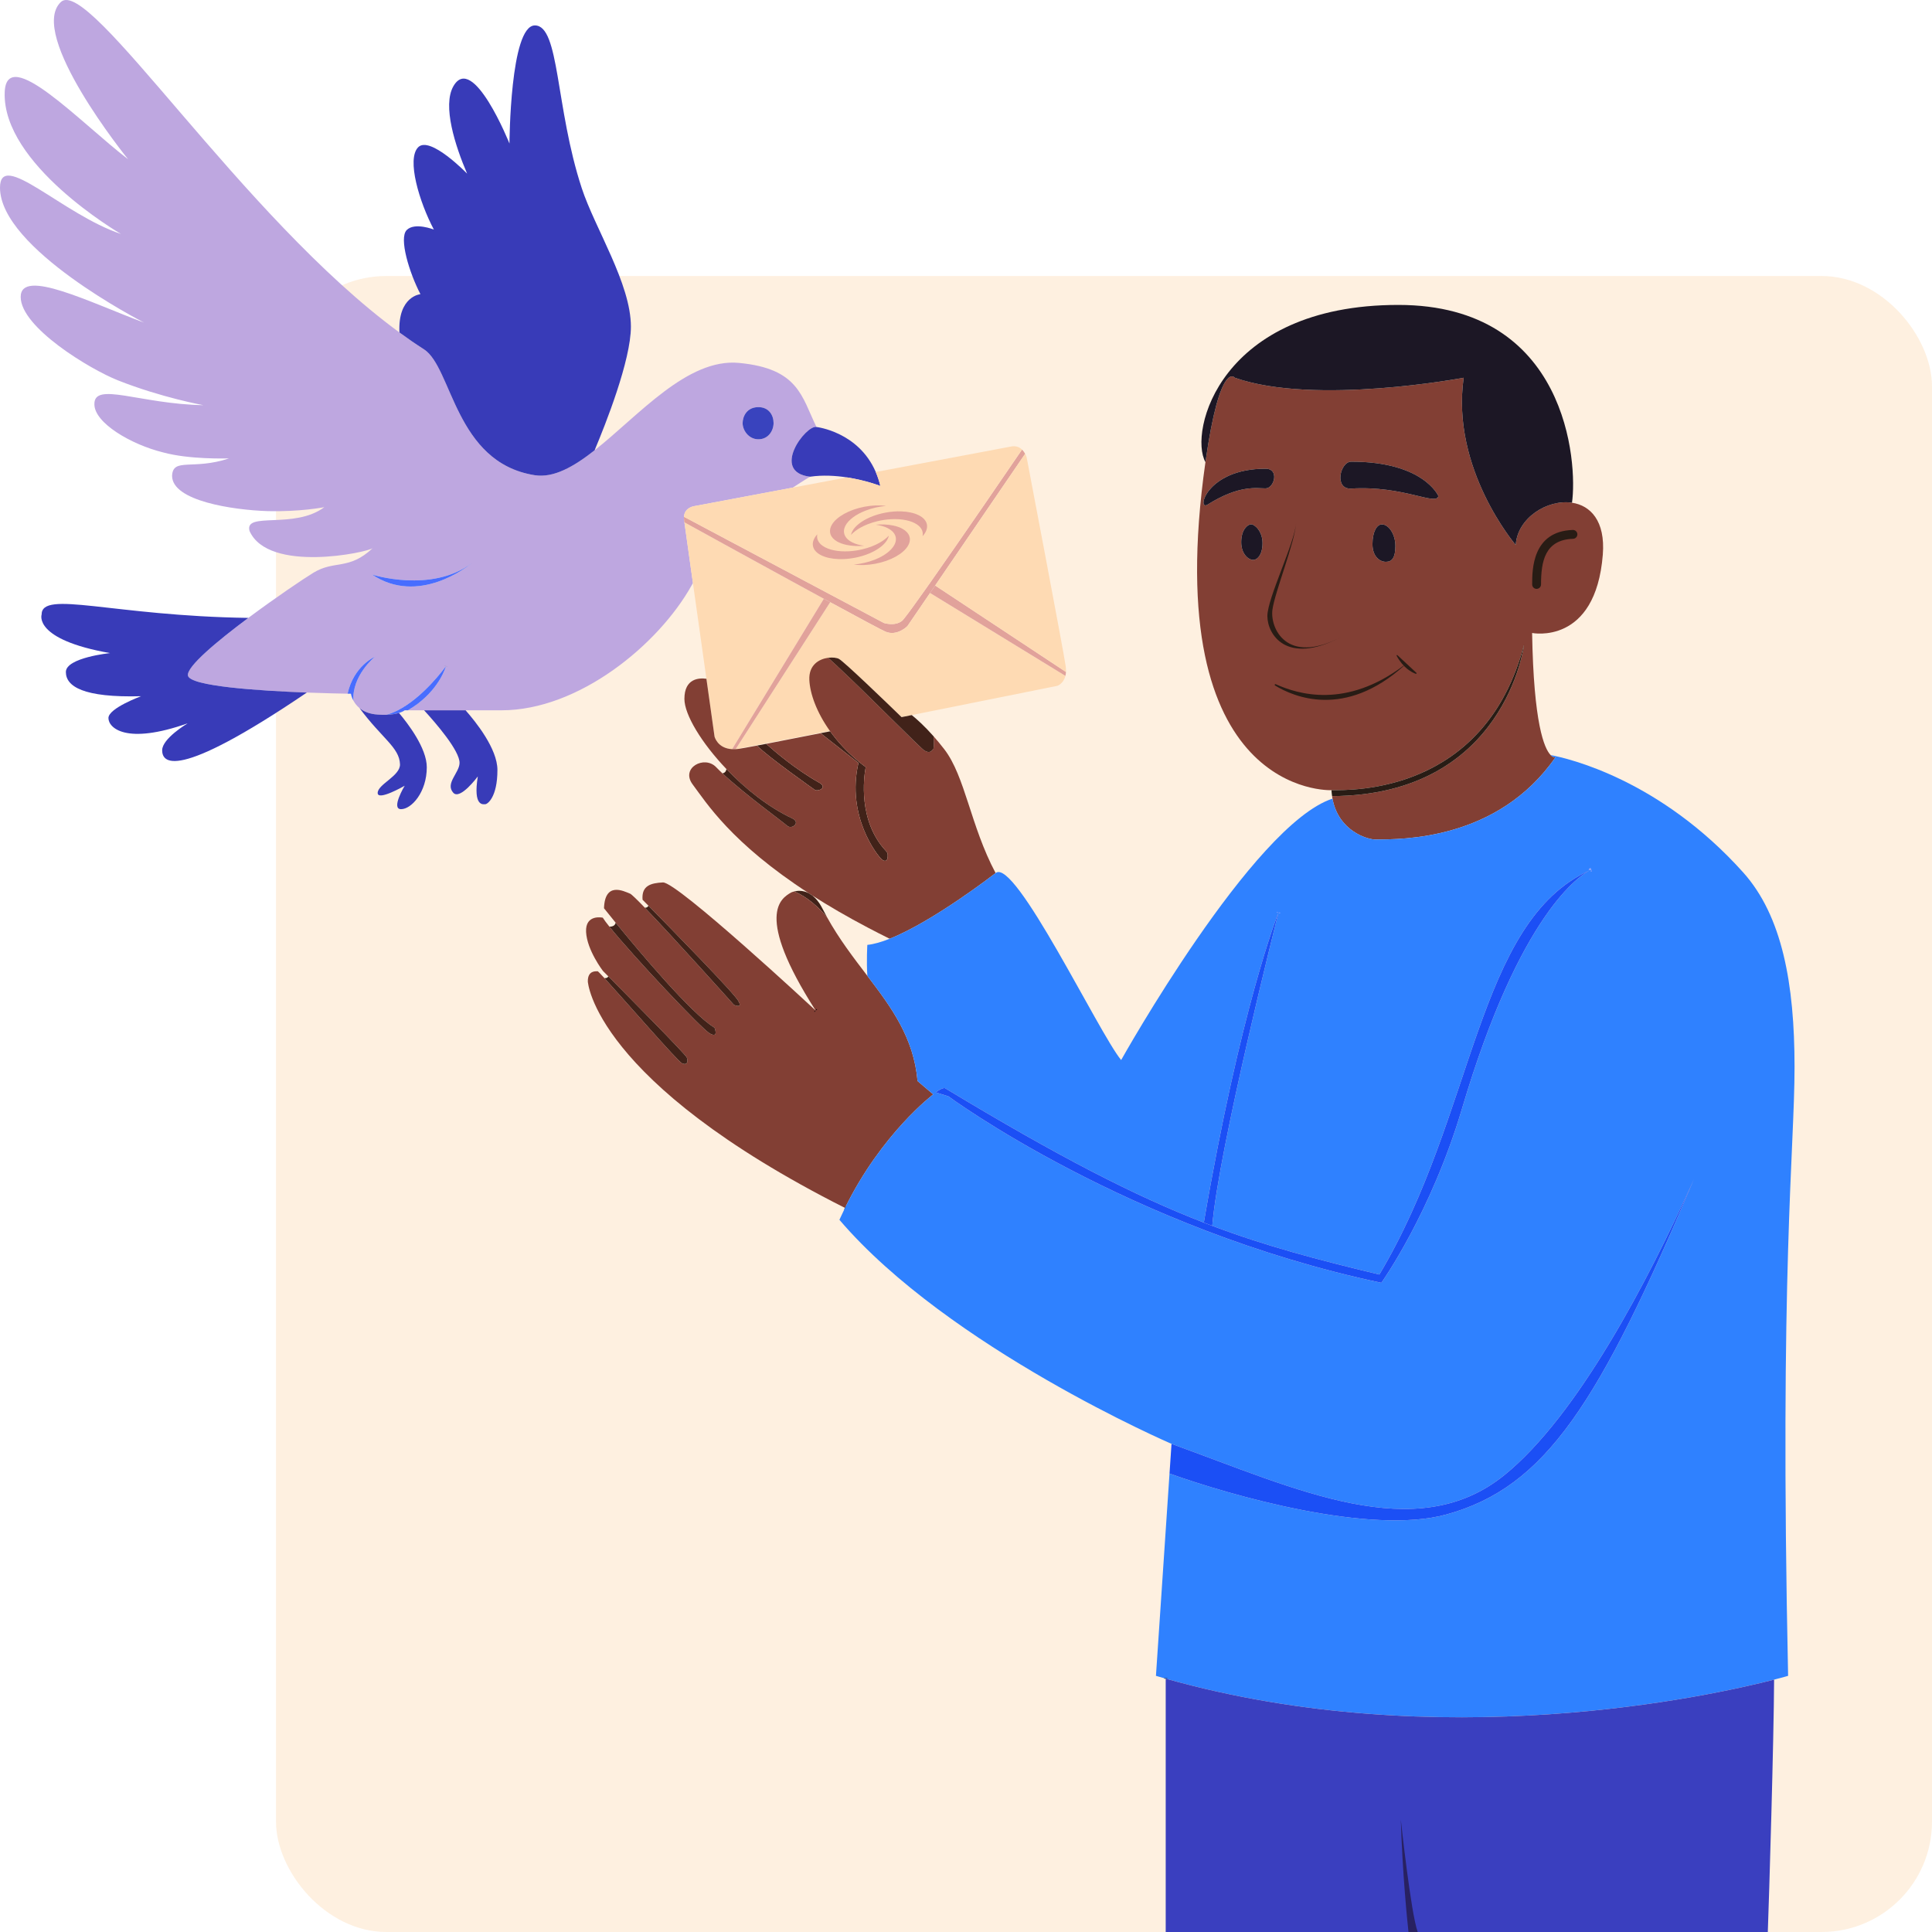
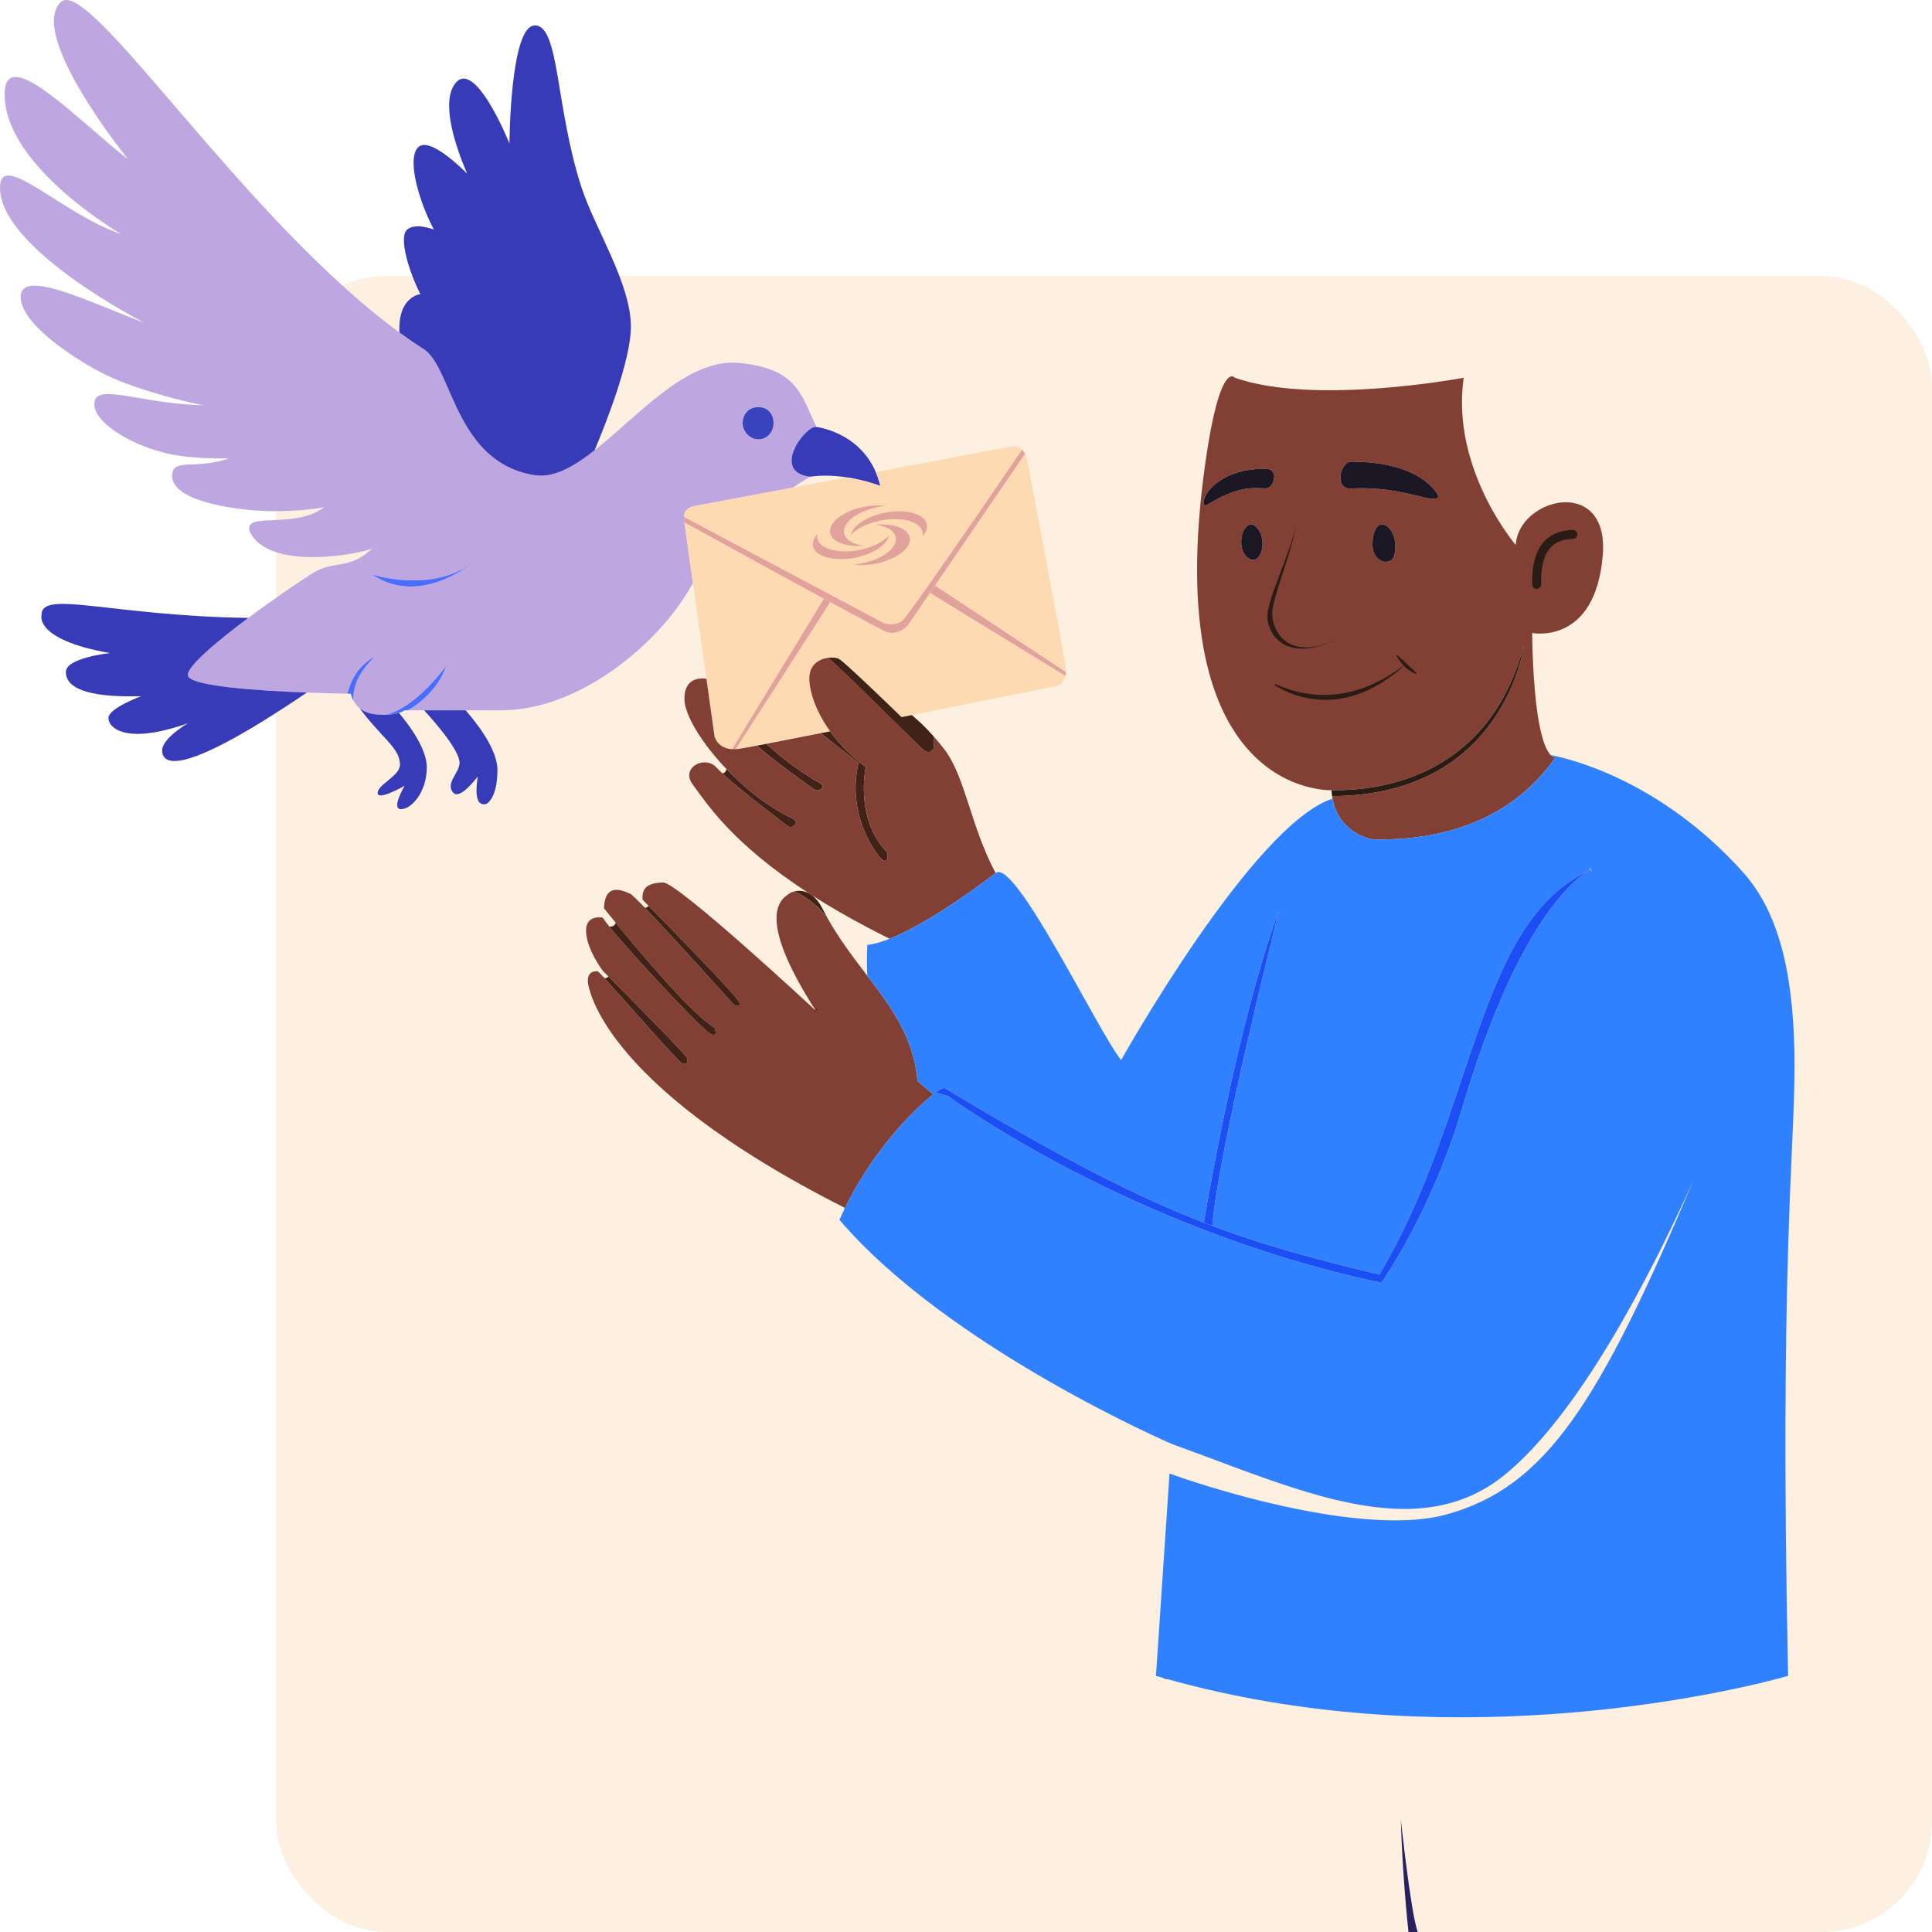
<svg xmlns="http://www.w3.org/2000/svg" width="560" height="560" viewBox="0 0 560 560" fill="none">
  <rect x="80" y="80" width="480" height="480" rx="32" fill="#FEDAB3" fill-opacity="0.4" />
  <g clip-path="url(#clip0_510_1075)">
    <path d="M236.657 123.765C232.338 114.91 231.485 106.824 214.192 105.192C199.187 103.777 185.141 120.457 172.348 130.52C166.254 135.317 160.447 138.61 154.952 137.736C131.84 134.049 131.102 106.511 122.867 101.237C120.505 99.726 118.139 98.098 115.781 96.37H115.778C70.095 62.981 25.752 -7.227 17.62 0.602C7.905 9.953 36.735 45.68 37.121 46.158C23.501 35.73 1.917 12.71 1.366 26.696C0.547 47.628 34.539 67.513 35.064 67.818C18.215 62.195 0 43.144 0 54.388C0 72.089 41.128 93.187 41.771 93.514C26.333 87.795 5.976 77.5 5.998 86.079C5.998 94.904 26.068 107.03 34.19 110.249C46.792 115.241 58.95 117.443 58.95 117.443C40.559 117.112 27.196 110.51 27.361 117.196C27.361 122.563 37.918 128.833 47.321 131.145C54.994 133.218 65.415 132.876 66.374 132.876C55.902 136.346 50.127 132.549 49.878 137.912C49.878 145.212 67.531 147.818 77.511 148.148C86.987 148.398 93.996 147.009 93.996 147.009C85.29 153.544 70.734 148.167 72.332 153.912C77.812 166.218 106.617 160.105 108.035 158.87C101.122 165.383 96.978 162.274 90.863 166.001C88.027 167.725 79.862 173.223 71.979 179.101C62.851 185.908 54.105 193.222 54.473 195.788C54.917 198.912 75.101 200.217 88.942 200.743H88.945C94.396 200.949 98.863 201.037 100.747 201.066C102.54 193.075 108.472 190.447 108.666 190.366C108.468 190.528 101.974 195.898 102.448 203.102C102.822 203.79 103.381 204.562 104.204 205.242C105.372 206.205 107.072 206.988 109.544 207.124C110.455 207.19 111.267 207.204 111.994 207.179C113.034 206.899 114.066 206.495 115.076 205.995H115.08C122.672 202.261 129.045 193.391 129.262 193.09C129.207 193.303 127.583 199.056 121.115 203.955C120.24 204.62 119.274 205.267 118.213 205.885H145.376C167.712 205.885 190.802 186.944 200.455 169.706C200.583 169.474 200.715 169.243 200.851 169.015C199.672 160.62 198.703 153.724 198.379 151.401C198.339 151.111 198.306 150.891 198.288 150.751C198.24 150.402 198.229 150.082 198.247 149.788C198.427 146.91 201.542 146.649 201.542 146.649L229.807 141.33C232.844 139.312 234.806 138.177 234.806 138.177C223.202 136.802 233.627 123.077 236.657 123.765ZM107.836 166.53C107.836 166.53 124.971 172.051 136.737 163.237C135.484 164.27 121.21 175.557 107.836 166.53ZM219.827 127.33C216.98 127.33 215.254 124.687 215.254 122.669C215.254 120.651 216.514 118.009 219.827 118.009C222.879 118.009 224.224 120.365 224.224 122.618C224.224 124.871 222.674 127.33 219.827 127.33Z" fill="#BEA7E0" />
    <path d="M102.448 203.103C101.842 201.989 101.713 201.082 101.713 201.082C101.713 201.082 101.372 201.078 100.747 201.067C102.54 193.076 108.472 190.448 108.666 190.367C108.468 190.529 101.974 195.899 102.448 203.103Z" fill="#486DFF" />
    <path d="M129.262 193.091C129.207 193.304 127.583 199.056 121.115 203.956C120.24 204.621 119.274 205.268 118.213 205.886H117.302C117.302 205.886 116.835 206.294 115.645 206.654C114.812 206.907 113.625 207.135 111.994 207.179C113.034 206.9 114.066 206.496 115.076 205.996H115.08C122.672 202.261 129.045 193.392 129.262 193.091Z" fill="#486DFF" />
    <path d="M255.174 140.853C255.174 140.853 251.03 139.228 245.502 138.379C242.233 137.872 238.475 137.641 234.806 138.177C223.202 136.803 233.627 123.078 236.657 123.765C236.657 123.765 248.786 125.114 253.84 136.81C254.369 138.041 254.821 139.383 255.174 140.853Z" fill="#383BB8" />
    <path d="M224.224 122.618C224.224 124.871 222.674 127.33 219.827 127.33C216.98 127.33 215.254 124.687 215.254 122.669C215.254 120.652 216.514 118.009 219.827 118.009C222.879 118.009 224.224 120.365 224.224 122.618Z" fill="#3943BE" />
    <path d="M182.871 94.683C182.871 104.449 175.518 122.982 172.348 130.52C166.254 135.317 160.447 138.61 154.952 137.735C131.84 134.049 131.102 106.511 122.867 101.237C120.505 99.726 118.139 98.098 115.781 96.37H115.778C115.285 85.843 121.868 85.266 121.868 85.266C118.65 79.099 115.554 69.013 117.89 66.675C120.226 64.341 125.758 66.543 125.758 66.543C121.552 58.596 117.783 46.114 121.218 42.673C124.656 39.237 135.396 50.33 135.396 50.33C131.958 42.302 128.171 30.632 131.425 24.979C137.082 15.143 147.672 41.607 147.672 41.607C147.672 41.607 147.837 7.369 155.04 7.369C162.243 7.369 160.932 31.125 168.627 54.549C172.432 66.138 182.871 82.234 182.871 94.683Z" fill="#383BB8" />
    <path d="M88.942 200.743C50.282 226.946 47.005 220.845 47.005 217.463C47.005 214.082 54.179 209.789 54.407 209.656C36.518 215.982 31.431 210.983 31.431 208.127C31.431 205.271 40.897 201.802 40.897 201.802C24.088 202.265 19.093 198.946 19.093 194.781C19.093 190.617 31.894 189.301 31.894 189.301C9.532 185.364 12.063 178.134 12.063 178.134C12.063 170.93 32.57 178.535 71.979 179.101C62.851 185.908 54.105 193.223 54.473 195.788C54.917 198.913 75.101 200.218 88.942 200.743Z" fill="#383BB8" />
    <path d="M54.411 209.652H54.407" stroke="black" stroke-miterlimit="10" />
    <path d="M123.708 222.385C123.708 229.604 119.271 234.54 116.248 234.54C113.225 234.54 117.298 227.752 117.298 227.752C117.298 227.752 109.471 232.258 109.471 229.85C109.471 227.322 116.06 224.914 115.939 221.521C115.77 216.655 110.76 214.078 104.204 205.242C105.372 206.205 107.072 206.988 109.544 207.124C110.455 207.19 111.267 207.205 111.994 207.179C113.625 207.135 114.812 206.907 115.645 206.654C118.18 209.649 123.708 216.824 123.708 222.385Z" fill="#383BB8" />
    <path d="M121.114 203.955L121.107 203.948" stroke="black" stroke-miterlimit="10" />
    <path d="M144.182 223.175C144.182 231.166 141.247 233.099 140.685 233.099C140.123 233.099 137.063 233.974 138.496 225.046C138.496 225.046 133.379 231.982 131.392 229.791C128.961 227.108 133.126 224.046 133.203 221.179C133.295 217.636 126.323 209.59 122.926 205.885H134.951C137.853 209.167 144.182 217.018 144.182 223.175Z" fill="#383BB8" />
    <path d="M136.737 163.237C135.484 164.27 121.21 175.558 107.836 166.531C107.836 166.531 124.972 172.051 136.737 163.237Z" fill="#486DFF" />
    <path d="M129.265 193.083C129.265 193.083 129.265 193.083 129.262 193.09" stroke="black" stroke-miterlimit="10" />
    <path d="M238.791 173.554L212.205 217.151C207.922 216.908 207.11 213.486 207.11 213.486C207.11 213.486 206.097 206.278 204.756 196.74C203.547 188.198 202.082 177.785 200.851 169.015C199.672 160.62 198.703 153.724 198.379 151.401C199.107 151.802 199.9 152.239 200.752 152.706C200.965 152.824 201.182 152.941 201.399 153.063C202.758 153.813 204.245 154.629 205.84 155.507C206.225 155.717 206.615 155.933 207.011 156.15C207.408 156.371 207.808 156.591 208.216 156.812C208.62 157.036 209.031 157.264 209.45 157.492C209.549 157.547 209.649 157.602 209.748 157.657C212.253 159.032 214.923 160.498 217.671 162.005C218.262 162.333 218.853 162.656 219.452 162.983C220.844 163.748 222.255 164.52 223.665 165.291C224.606 165.81 225.55 166.324 226.49 166.839C226.659 166.934 226.828 167.026 227.001 167.118C227.772 167.541 228.54 167.964 229.307 168.379C229.473 168.471 229.638 168.563 229.803 168.651C230.42 168.989 231.037 169.327 231.651 169.662C231.798 169.743 231.945 169.823 232.091 169.901C232.551 170.151 233.01 170.401 233.465 170.65C233.921 170.9 234.376 171.15 234.828 171.393C235.577 171.805 236.323 172.209 237.058 172.61C237.642 172.929 238.222 173.245 238.791 173.554Z" fill="#FEDAB3" />
    <path d="M297.139 131.543L271.064 169.714L269.583 171.879L263.03 181.472C263.03 181.472 260.066 184.526 256.654 183.089C255.596 182.641 249.098 179.156 240.635 174.558C240.029 174.227 239.416 173.893 238.791 173.555C238.222 173.246 237.642 172.93 237.058 172.61C236.323 172.209 235.577 171.805 234.828 171.393C234.376 171.151 233.921 170.901 233.465 170.651C233.01 170.401 232.551 170.151 232.091 169.901C231.945 169.824 231.798 169.743 231.651 169.662C231.037 169.328 230.42 168.99 229.803 168.651C229.638 168.563 229.473 168.471 229.307 168.379C228.54 167.964 227.772 167.541 227.001 167.119C226.828 167.027 226.659 166.935 226.49 166.839C225.55 166.325 224.606 165.81 223.665 165.292C222.255 164.52 220.844 163.748 219.452 162.984C218.853 162.657 218.262 162.333 217.671 162.006C214.923 160.499 212.253 159.032 209.748 157.658C209.649 157.603 209.549 157.547 209.45 157.492C209.031 157.264 208.62 157.037 208.216 156.812C207.808 156.592 207.408 156.371 207.011 156.151C206.615 155.934 206.225 155.717 205.84 155.507C204.245 154.629 202.758 153.813 201.399 153.063C201.182 152.942 200.965 152.824 200.752 152.707C199.9 152.24 199.107 151.802 198.379 151.402C198.339 151.111 198.306 150.891 198.288 150.751C198.24 150.402 198.229 150.082 198.247 149.788L210.89 156.504L239.82 171.871L241.719 172.878L256.206 180.575C256.206 180.575 259.383 181.615 261.466 179.947C261.583 179.851 261.8 179.605 262.108 179.226C263.188 177.888 265.363 174.889 268.125 170.985C268.625 170.283 269.143 169.552 269.675 168.795C278.931 155.647 293.025 135.027 296.236 130.322C296.632 130.705 296.93 131.149 297.139 131.543Z" fill="#E1A29B" />
    <path d="M308.816 195.906C308.802 195.961 308.787 196.016 308.772 196.071C308.151 198.258 306.447 198.799 306.447 198.799C306.447 198.799 285.969 202.93 264.272 207.267L261.3 207.844H261.297C257.047 203.72 244.705 191.815 243.173 190.984C242.553 190.646 241.344 190.485 240.033 190.661C240.172 190.786 240.312 190.911 240.459 191.04C240.749 191.301 241.05 191.573 241.363 191.859C241.675 192.146 241.998 192.444 242.332 192.752C243.728 194.05 245.296 195.542 246.957 197.141C247.177 197.354 247.401 197.571 247.625 197.788C248.143 198.284 248.668 198.795 249.197 199.31C249.609 199.71 250.027 200.115 250.443 200.523C253.146 203.162 255.923 205.904 258.446 208.392L240.543 211.858L213.226 217.144L240.632 174.555C249.094 179.153 255.592 182.637 256.65 183.086C260.063 184.523 263.027 181.468 263.027 181.468L269.58 171.875L308.813 195.902L308.816 195.906Z" fill="#FEDAB3" />
    <path d="M240.635 174.558L213.23 217.147C212.866 217.169 212.528 217.169 212.205 217.151L238.791 173.555C239.416 173.893 240.029 174.227 240.635 174.558Z" fill="#E1A29B" />
    <path d="M308.978 194.778C308.956 195.193 308.901 195.568 308.816 195.906L269.583 171.879L271.064 169.714L308.978 194.778Z" fill="#E1A29B" />
    <path d="M308.978 194.777L271.064 169.713L297.139 131.542C297.459 132.13 297.587 132.608 297.587 132.608C297.587 132.608 308.206 188.326 308.893 193.064C308.985 193.7 309.007 194.27 308.978 194.777Z" fill="#FEDAB3" />
    <path d="M296.236 130.322C293.025 135.027 278.931 155.647 269.675 168.795C269.143 169.552 268.625 170.283 268.125 170.985C265.363 174.889 263.188 177.888 262.108 179.226C261.8 179.605 261.583 179.851 261.466 179.946C259.383 181.615 256.206 180.575 256.206 180.575L241.719 172.878L239.82 171.871L210.89 156.503L198.247 149.788C198.427 146.91 201.542 146.649 201.542 146.649L229.807 141.331L245.502 138.379C251.03 139.228 255.174 140.853 255.174 140.853C254.821 139.382 254.369 138.041 253.84 136.81L293.117 129.418C294.531 129.15 295.541 129.646 296.236 130.322Z" fill="#FEDAB3" />
    <path d="M257.275 248.595C257.201 249.463 256.54 249.908 255.589 249.099C254.343 248.04 245.23 236.602 248.826 221.139C248.852 221.014 248.881 220.889 248.915 220.764C249.568 221.304 250.241 221.83 250.942 222.348C250.942 222.348 250.913 222.484 250.869 222.741C250.439 225.13 248.613 237.921 256.808 246.666C257.388 247.283 257.348 247.75 257.275 248.595Z" fill="#412219" />
    <path d="M248.915 220.764C248.881 220.889 248.852 221.014 248.826 221.139L237.851 212.519C238.762 212.343 239.688 212.159 240.624 211.972C242.773 214.971 245.524 217.978 248.915 220.764Z" fill="#412219" />
    <path d="M236.161 228.931C235.423 228.395 222.843 219.562 219.419 216.111C220.231 215.956 221.12 215.787 222.078 215.604C224.367 217.669 230.556 223.01 237.458 226.869C240.051 228.321 237.002 229.541 236.161 228.931Z" fill="#412219" />
    <path d="M288.584 253.058C288.584 253.058 270.7 267 257.877 272.101C255.706 271.028 253.623 269.966 251.618 268.911C245.502 265.695 240.143 262.567 235.43 259.553C235.1 259.299 234.769 259.09 234.446 258.917C234.446 258.917 234.444 258.916 234.439 258.913C211.922 244.318 204.682 232.589 200.778 227.38C197.167 222.565 204.183 218.842 207.562 222.352C208.117 222.929 208.738 223.536 209.413 224.168C215.856 230.203 226.956 238.249 228.169 239.348C229.513 240.561 232.165 238.396 229.66 237.224C222.736 233.985 215.999 228.619 210.563 222.918C203.316 215.321 198.379 207.128 198.379 202.581C198.379 196.601 202.64 196.447 204.756 196.741C206.097 206.279 207.11 213.487 207.11 213.487C207.11 213.487 207.922 216.909 212.205 217.151C212.528 217.17 212.866 217.17 213.23 217.148C213.52 217.133 213.825 217.103 214.144 217.059C214.857 216.96 216.708 216.626 219.419 216.111C222.842 219.562 235.423 228.395 236.161 228.932C237.002 229.542 240.051 228.321 237.458 226.869C230.556 223.01 224.367 217.669 222.078 215.604C226.236 214.806 231.698 213.737 237.851 212.52L248.826 221.139C245.23 236.602 254.343 248.041 255.589 249.1C256.54 249.908 257.201 249.463 257.275 248.596C257.348 247.751 257.388 247.284 256.808 246.666C248.613 237.922 250.439 225.131 250.869 222.742C250.913 222.485 250.942 222.349 250.942 222.349C250.241 221.83 249.568 221.305 248.914 220.764C245.524 217.978 242.773 214.972 240.624 211.972C240.599 211.936 240.573 211.899 240.547 211.862C236.679 206.429 234.78 201.045 234.593 197.093C234.387 192.723 237.425 191.018 240.033 190.661C240.172 190.786 240.312 190.911 240.459 191.04C240.749 191.301 241.05 191.573 241.363 191.859C241.675 192.146 241.998 192.444 242.332 192.753C243.728 194.05 245.296 195.542 246.957 197.141C247.177 197.354 247.401 197.571 247.625 197.788C248.143 198.284 248.668 198.795 249.197 199.31C249.609 199.71 250.024 200.115 250.443 200.523C253.146 203.162 255.923 205.904 258.446 208.392C258.457 208.403 258.465 208.411 258.476 208.422C263.464 213.347 267.468 217.298 267.985 217.574C269.234 218.247 269.716 218.059 270.483 217.144C270.733 216.846 270.726 215.332 270.601 213.413C271.578 214.516 272.61 215.754 273.683 217.144C279.784 225.035 281.282 239.344 288.581 253.054L288.584 253.058Z" fill="#823F34" />
    <path d="M270.487 217.147C269.719 218.062 269.238 218.249 267.989 217.577C267.471 217.301 263.468 213.35 258.479 208.425C258.468 208.413 258.461 208.406 258.45 208.395C255.927 205.907 253.15 203.165 250.446 200.526C250.027 200.118 249.612 199.713 249.201 199.313C248.672 198.798 248.147 198.287 247.629 197.791C247.405 197.57 247.181 197.357 246.96 197.144C245.3 195.545 243.732 194.053 242.336 192.755C242.002 192.447 241.678 192.149 241.366 191.862C241.054 191.576 240.753 191.304 240.463 191.043C240.316 190.914 240.176 190.789 240.037 190.664C241.348 190.488 242.556 190.649 243.177 190.987C244.709 191.818 257.051 203.723 261.3 207.847H261.304C261.304 207.847 261.315 207.858 261.319 207.862C262.303 207.664 263.291 207.469 264.276 207.27C265.671 208.391 267.919 210.38 270.608 213.42C270.733 215.338 270.74 216.853 270.491 217.15L270.487 217.147Z" fill="#412219" />
    <path d="M239.724 265.864C235.783 261.137 232.132 259.171 230.178 258.395C231.114 258.16 232.712 258.002 234.439 258.913C234.439 258.913 234.441 258.914 234.446 258.917C234.769 259.13 235.1 259.34 235.43 259.553C236.452 260.343 237.484 261.56 238.417 263.401C238.839 264.239 239.276 265.059 239.724 265.864Z" fill="#412219" />
    <path d="M270.502 317.212C270.502 317.212 255.567 328.482 244.925 350.124C172.061 313.327 170.386 284.503 170.386 284.503C170.324 281.276 172.682 281.526 173.24 281.526C173.336 281.526 174.059 282.276 175.205 283.525H175.209C180.807 289.634 196.473 307.678 197.711 308.218C199.202 308.865 199.525 307.7 199.07 306.531C198.688 305.546 181.593 288.3 176.307 282.981C175.341 282.007 174.768 281.434 174.768 281.434C174.768 281.434 170.14 275.421 169.879 270.135C169.615 264.853 174.721 265.996 174.721 265.996C175.092 266.599 175.753 267.489 176.638 268.595H176.642C183.426 277.064 203.371 298.231 205.744 299.558C208.422 301.054 207.114 297.886 207.114 297.886C200.473 293.957 185.241 275.777 178.449 267.448C176.363 264.894 175.073 263.265 175.073 263.265C175.334 255.514 180.704 258.245 182.644 259.038C183.055 259.208 184.656 260.766 186.923 263.115H186.926C195.298 271.797 212.749 291.277 212.749 291.277C215.478 292.336 214.053 290.252 214.053 290.252C213.829 288.903 193.898 268.566 187.926 262.497C186.871 261.424 186.251 260.799 186.251 260.799C185.898 256.66 188.715 255.955 192.15 255.778C196.238 255.569 235.79 292.314 236.407 292.887C218.585 265.037 226.394 260.38 229.322 258.689C229.322 258.689 229.642 258.528 230.178 258.395C232.132 259.171 235.783 261.137 239.724 265.864C243.258 272.238 247.431 277.633 251.405 282.853C258.443 292.089 264.845 300.775 265.958 313.353L270.502 317.212Z" fill="#823F34" />
    <path d="M245.539 350.432C245.333 350.329 245.131 350.226 244.925 350.123" stroke="black" stroke-miterlimit="10" />
    <path d="M236.414 292.894C236.414 292.894 236.411 292.89 236.407 292.887" stroke="black" stroke-miterlimit="10" />
    <path d="M228.169 239.348C226.956 238.249 215.856 230.203 209.413 224.168C210.196 223.995 210.464 223.495 210.563 222.918C215.999 228.619 222.736 233.985 229.66 237.223C232.165 238.396 229.513 240.561 228.169 239.348Z" fill="#412219" />
    <path d="M212.749 291.277C212.749 291.277 195.298 271.796 186.926 263.115C187.602 263.096 187.852 262.835 187.926 262.497C193.898 268.565 213.829 288.903 214.053 290.252C214.053 290.252 215.478 292.336 212.749 291.277Z" fill="#412219" />
    <path d="M205.744 299.558C203.371 298.231 183.426 277.064 176.642 268.595C177.938 268.602 178.309 268.029 178.449 267.448C185.241 275.777 200.473 293.957 207.114 297.886C207.114 297.886 208.422 301.054 205.744 299.558Z" fill="#412219" />
    <path d="M197.711 308.217C196.473 307.677 180.807 289.633 175.209 283.524C175.911 283.539 176.201 283.337 176.307 282.98C181.593 288.299 198.688 305.545 199.07 306.53C199.525 307.699 199.202 308.864 197.711 308.217Z" fill="#412219" />
    <path d="M455.65 145.716C448.572 144.664 439.837 150.079 439.345 157.959C439.345 157.959 420.484 135.961 424.252 109.493C424.252 109.493 381.118 117.641 357.93 109.493C357.93 109.493 353.673 104.012 349.404 133.932C335.502 231.383 385.938 229.034 385.938 229.034C391.866 229.034 430.46 230.049 441.766 186.82C441.766 186.82 436.374 230.526 386.11 230.754C386.14 231.004 386.18 231.251 386.224 231.493C387.98 240.943 396.443 243.351 398.658 243.336C406.261 243.292 434.126 243.648 450.857 219.507C450.857 219.507 450.28 219.694 449.461 218.86C447.617 216.967 444.539 209.84 444.091 183.475C444.091 183.475 462.493 187.165 464.583 160.767C465.362 150.953 460.976 146.502 455.65 145.716ZM397.817 157.728C397.817 154.144 399.076 152.001 400.546 152.001C402.529 152.001 404.461 154.85 404.461 158.238C404.461 161.627 403.503 162.844 401.714 162.844C399.925 162.844 397.817 161.308 397.817 157.728ZM363.212 162.3C362.011 162.3 359.774 160.727 359.774 157.139C359.774 153.552 361.599 152.023 362.591 151.979C363.667 151.935 365.948 153.971 365.948 157.411C365.948 160.852 364.413 162.3 363.212 162.3ZM366.826 141.562C364.292 141.562 359.26 140.456 350.036 146.256C346.775 148.307 349.544 135.858 366.826 135.858C370.907 135.858 369.357 141.562 366.826 141.562ZM391.679 141.61C386.606 141.911 388.406 133.814 391.679 133.814C412.678 133.814 416.913 143.757 416.913 143.757C416.403 146.748 406.864 140.706 391.679 141.61Z" fill="#823F34" />
    <path d="M520.158 309.225C520.158 285.131 516.569 265.478 505.278 252.885C481.072 225.892 454.471 219.801 449.461 218.86C450.28 219.695 450.857 219.507 450.857 219.507C434.126 243.649 406.261 243.292 398.658 243.336C396.443 243.351 387.98 240.943 386.224 231.493C363.105 239.05 324.971 307.259 324.971 307.259C318.473 299.374 294.135 248.39 288.584 253.058C288.584 253.058 270.7 267 257.877 272.101C255.497 273.046 253.289 273.689 251.401 273.88C251.401 273.88 251.118 278.57 251.405 282.853C258.443 292.089 264.845 300.775 265.958 313.353L270.502 317.212C270.502 317.212 255.567 328.481 244.925 350.123C244.374 351.244 243.835 352.391 243.309 353.564C274.983 390.651 339.568 418.508 339.568 418.508C376.002 431.659 410.346 448.31 435.984 427.62C457.288 410.429 477.777 371.126 490.96 341.883C463.47 406.809 448.102 431.045 419.22 438.985C397.166 445.05 356.795 433.479 338.991 427.113L335.057 485.753C336.001 486.029 336.941 486.301 337.885 486.565C417.468 509.012 495.805 491.586 514.233 486.852C516.882 486.172 518.292 485.753 518.292 485.753C515.787 367.88 520.158 333.322 520.158 309.225ZM423.793 321.274C414.753 351.766 400.391 371.828 400.391 371.828C326.94 356.258 274.902 317.774 274.902 317.774L271.222 316.635C273.271 315.088 273.929 315.418 273.929 315.418C306.899 335.318 328.783 346.573 348.934 354.38C359.616 292.156 370.158 265.552 370.565 264.541C370.15 266.191 353.206 333.124 351.384 355.317C366.889 361.158 381.585 365.057 399.815 369.431C427.687 322.814 427.782 267.198 460.87 252.238C458.229 253.576 440.664 264.357 423.793 321.274Z" fill="#2F81FF" />
-     <path d="M514.233 486.852C514.156 504.131 512.782 550.124 512.408 560H337.886V486.565C417.468 509.012 495.805 491.586 514.233 486.852Z" fill="#3A3FBF" />
    <path d="M337.886 486.565V486.462" stroke="black" stroke-miterlimit="10" />
    <path d="M410.937 560H408.256C407.936 557.056 406.5 543.151 406.03 527.379C406.03 527.379 408.935 554.608 410.937 560Z" fill="#282161" />
-     <path d="M455.65 145.716C448.572 144.665 439.837 150.079 439.345 157.959C439.345 157.959 420.484 135.961 424.252 109.493C424.252 109.493 381.118 117.642 357.93 109.493C357.93 109.493 353.673 104.012 349.405 133.932C344.516 125.294 353.485 88.384 405.31 88.384C454.368 88.384 457.289 134.259 455.65 145.716Z" fill="#1C1725" />
    <path d="M366.826 141.562C364.292 141.562 359.26 140.456 350.036 146.256C346.775 148.307 349.544 135.857 366.826 135.857C370.907 135.857 369.357 141.562 366.826 141.562Z" fill="#1C1725" />
    <path d="M416.913 143.757C416.403 146.749 406.864 140.706 391.679 141.61C386.606 141.912 388.406 133.814 391.679 133.814C412.678 133.814 416.913 143.757 416.913 143.757Z" fill="#1C1725" />
    <path d="M404.461 158.238C404.461 161.627 403.503 162.844 401.714 162.844C399.925 162.844 397.817 161.308 397.817 157.728C397.817 154.148 399.076 152.001 400.546 152.001C402.529 152.001 404.461 154.85 404.461 158.238Z" fill="#1C1725" />
    <path d="M365.948 157.412C365.948 160.852 364.413 162.3 363.212 162.3C362.011 162.3 359.774 160.727 359.774 157.14C359.774 153.552 361.599 152.023 362.591 151.979C363.667 151.935 365.948 153.971 365.948 157.412Z" fill="#1C1725" />
    <path d="M410.368 195.307C409.174 194.873 406.717 193.59 404.821 190.073C404.744 189.933 404.924 189.793 405.042 189.9L410.544 195.016C410.684 195.145 410.544 195.373 410.368 195.307Z" fill="#281C15" />
    <path d="M445.391 170.691C444.682 170.691 444.106 170.114 444.106 169.405C444.106 165.189 444.106 153.997 455.882 153.607C456.591 153.585 457.186 154.14 457.208 154.849C457.23 155.559 456.675 156.154 455.966 156.176C447.801 156.445 446.677 162.693 446.677 169.401C446.677 170.111 446.1 170.688 445.391 170.688V170.691Z" fill="#281C15" />
    <path d="M370.565 264.54C370.15 266.19 353.206 333.123 351.384 355.316C350.569 355.011 349.753 354.699 348.934 354.379C359.616 292.155 370.158 265.551 370.565 264.54Z" fill="#1B4FF5" />
    <path d="M370.565 264.54C370.565 264.54 370.573 264.526 370.573 264.522C370.577 264.514 370.577 264.511 370.577 264.511" stroke="#8DA3F9" stroke-miterlimit="10" />
    <path d="M460.87 252.238C458.229 253.576 440.664 264.357 423.793 321.273C414.753 351.766 400.391 371.828 400.391 371.828C326.94 356.258 274.902 317.774 274.902 317.774L271.222 316.635C273.271 315.087 273.929 315.418 273.929 315.418C306.899 335.318 328.783 346.573 348.934 354.38C349.753 354.699 350.569 355.012 351.384 355.317C366.889 361.157 381.585 365.057 399.815 369.431C427.687 322.814 427.782 267.198 460.87 252.238Z" fill="#1B4FF5" />
    <path d="M460.984 252.183C460.984 252.183 460.987 252.179 460.991 252.179C461.02 252.165 461.053 252.15 461.087 252.135C461.101 252.128 461.112 252.124 461.127 252.117C461.145 252.109 461.16 252.102 461.178 252.095" stroke="#8DA3F9" stroke-miterlimit="10" />
    <path d="M461.211 252.08C461.211 252.08 461.2 252.084 461.178 252.095C461.167 252.098 461.149 252.106 461.127 252.117C461.112 252.124 461.101 252.128 461.087 252.135C461.061 252.146 461.028 252.161 460.991 252.179C460.991 252.179 460.984 252.179 460.984 252.183" stroke="#8DA3F9" stroke-miterlimit="10" />
-     <path d="M490.96 341.883C463.47 406.809 448.102 431.046 419.22 438.985C397.166 445.05 356.795 433.479 338.991 427.113L339.568 418.508C376.002 431.659 410.346 448.31 435.984 427.62C457.288 410.429 477.777 371.126 490.96 341.883Z" fill="#1B4FF5" />
    <path d="M441.766 186.819C441.766 186.819 436.374 230.526 386.11 230.754C386.026 230.202 385.971 229.629 385.938 229.034C391.866 229.034 430.46 230.048 441.766 186.819Z" fill="#281C15" />
    <path d="M406.864 192.918C390.213 205.489 376.259 201.247 369.772 198.317C369.53 198.207 369.35 198.553 369.577 198.692C375.006 202.022 389.765 208.374 406.933 192.991" fill="#281C15" />
    <path d="M388.626 184.696C372.758 192.999 367.355 183.762 367.355 178.572C367.355 173.382 375.274 157.423 375.686 151.582C375.274 157.423 369.548 171.449 368.821 176.727C368.101 181.957 372.795 192.907 388.626 184.696Z" fill="#281C15" />
    <path d="M267.416 155.411C267.633 154.323 267.273 153.294 266.351 152.46C265.682 151.849 264.716 151.342 263.468 150.986C263.218 150.916 262.957 150.85 262.696 150.795C261.333 150.5 259.816 150.409 258.263 150.493C256.984 150.563 255.684 150.75 254.417 151.048C253.429 151.28 252.463 151.577 251.548 151.934C250.817 152.221 250.116 152.548 249.465 152.908C248.9 153.22 248.375 153.562 247.893 153.93C247.412 154.294 247.001 154.669 246.659 155.047C246.747 154.606 246.927 154.165 247.195 153.731C247.526 153.191 247.985 152.662 248.555 152.158C249.285 151.511 250.2 150.905 251.254 150.372C252.536 149.721 254.031 149.177 255.662 148.799C255.978 148.725 256.298 148.655 256.621 148.597C258.237 148.291 259.802 148.174 261.245 148.229C263.221 148.299 264.963 148.685 266.266 149.328C267.589 149.982 268.459 150.901 268.672 152.026C268.885 153.151 268.408 154.327 267.416 155.415V155.411Z" fill="#E1A29B" />
    <path d="M257.649 155.235C257.561 155.676 257.381 156.117 257.117 156.551C256.786 157.091 256.327 157.62 255.758 158.128C255.027 158.775 254.116 159.381 253.058 159.914C251.776 160.565 250.281 161.109 248.65 161.487C248.334 161.561 248.015 161.631 247.691 161.689C246.075 161.994 244.51 162.112 243.067 162.057C241.091 161.987 239.35 161.601 238.046 160.958C236.723 160.304 235.853 159.385 235.64 158.26C235.427 157.135 235.904 155.959 236.896 154.871C236.679 155.959 237.039 156.988 237.961 157.823C238.63 158.433 239.596 158.94 240.845 159.297C241.094 159.366 241.355 159.433 241.616 159.488C242.979 159.782 244.496 159.874 246.049 159.789C247.328 159.719 248.628 159.532 249.895 159.234C250.883 159.002 251.849 158.705 252.764 158.348C253.495 158.062 254.196 157.734 254.847 157.374C255.412 157.062 255.938 156.72 256.419 156.352C256.9 155.985 257.311 155.614 257.653 155.235H257.649Z" fill="#E1A29B" />
    <path d="M256.852 146.641C254.792 146.818 252.694 147.299 250.814 148.035C249.443 148.571 248.191 149.24 247.159 150.03C246.949 150.188 246.755 150.35 246.575 150.508C245.631 151.343 245.032 152.203 244.771 153.037C244.554 153.724 244.569 154.39 244.801 155.007C244.981 155.489 245.296 155.941 245.745 156.349C246.105 156.676 246.545 156.974 247.071 157.231C247.526 157.459 248.048 157.654 248.628 157.819C249.208 157.984 249.825 158.109 250.465 158.194C249.631 158.267 248.823 158.286 248.048 158.26C247.085 158.227 246.182 158.117 245.355 157.94C244.297 157.712 243.368 157.374 242.615 156.941C241.7 156.411 241.05 155.735 240.756 154.937C240.698 154.783 240.654 154.625 240.624 154.463C240.47 153.655 240.676 152.82 241.168 152.012C241.844 150.902 243.074 149.836 244.683 148.939C246.318 148.031 248.345 147.299 250.593 146.873C252.841 146.447 255.001 146.392 256.852 146.641Z" fill="#E1A29B" />
    <path d="M263.688 155.816C263.842 156.624 263.636 157.459 263.144 158.267C262.468 159.377 261.242 160.443 259.629 161.34C257.995 162.248 255.967 162.983 253.715 163.406C251.464 163.829 249.308 163.887 247.456 163.637C249.517 163.461 251.618 162.979 253.495 162.244C254.865 161.708 256.118 161.039 257.15 160.248C257.359 160.09 257.554 159.929 257.734 159.771C258.678 158.936 259.276 158.076 259.537 157.242C259.754 156.554 259.739 155.889 259.508 155.272C259.328 154.79 259.012 154.338 258.564 153.93C258.204 153.603 257.763 153.305 257.238 153.048C256.782 152.824 256.261 152.625 255.68 152.46C255.1 152.294 254.483 152.17 253.844 152.085C254.678 152.011 255.486 151.993 256.261 152.019C257.223 152.052 258.127 152.162 258.957 152.339C260.015 152.566 260.948 152.905 261.697 153.342C262.612 153.871 263.262 154.548 263.556 155.345C263.614 155.5 263.659 155.658 263.688 155.819V155.816Z" fill="#E1A29B" />
  </g>
  <defs>
    <clipPath id="clip0_510_1075">
      <rect width="520.158" height="560" fill="white" />
    </clipPath>
  </defs>
</svg>